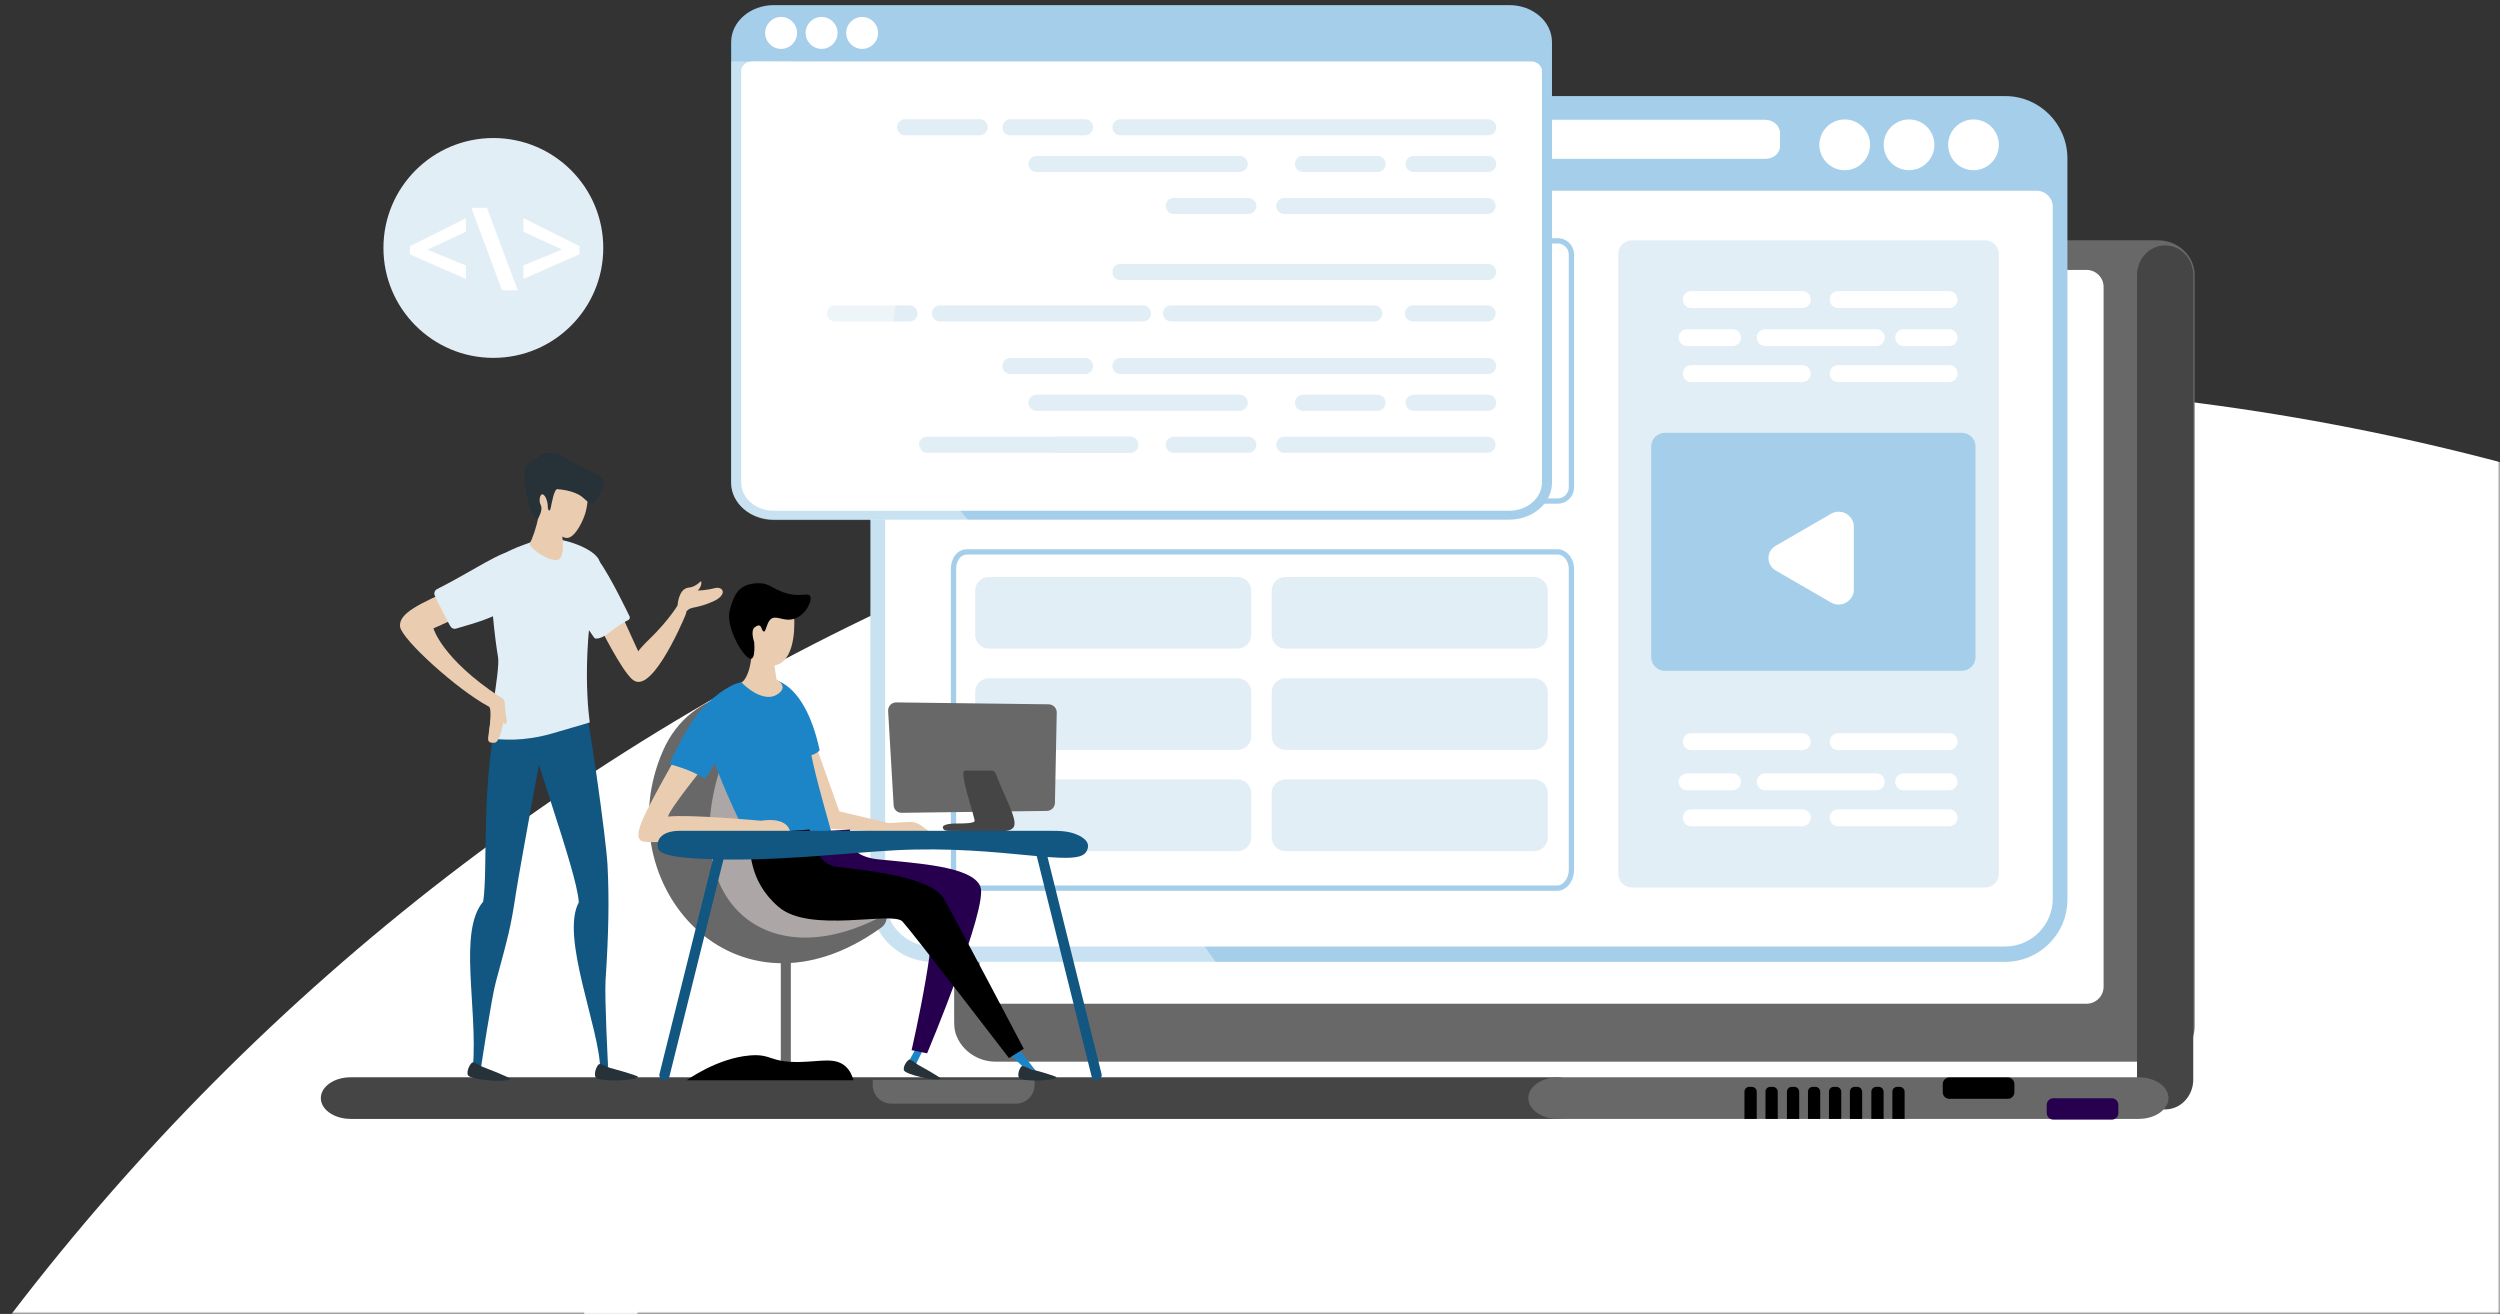
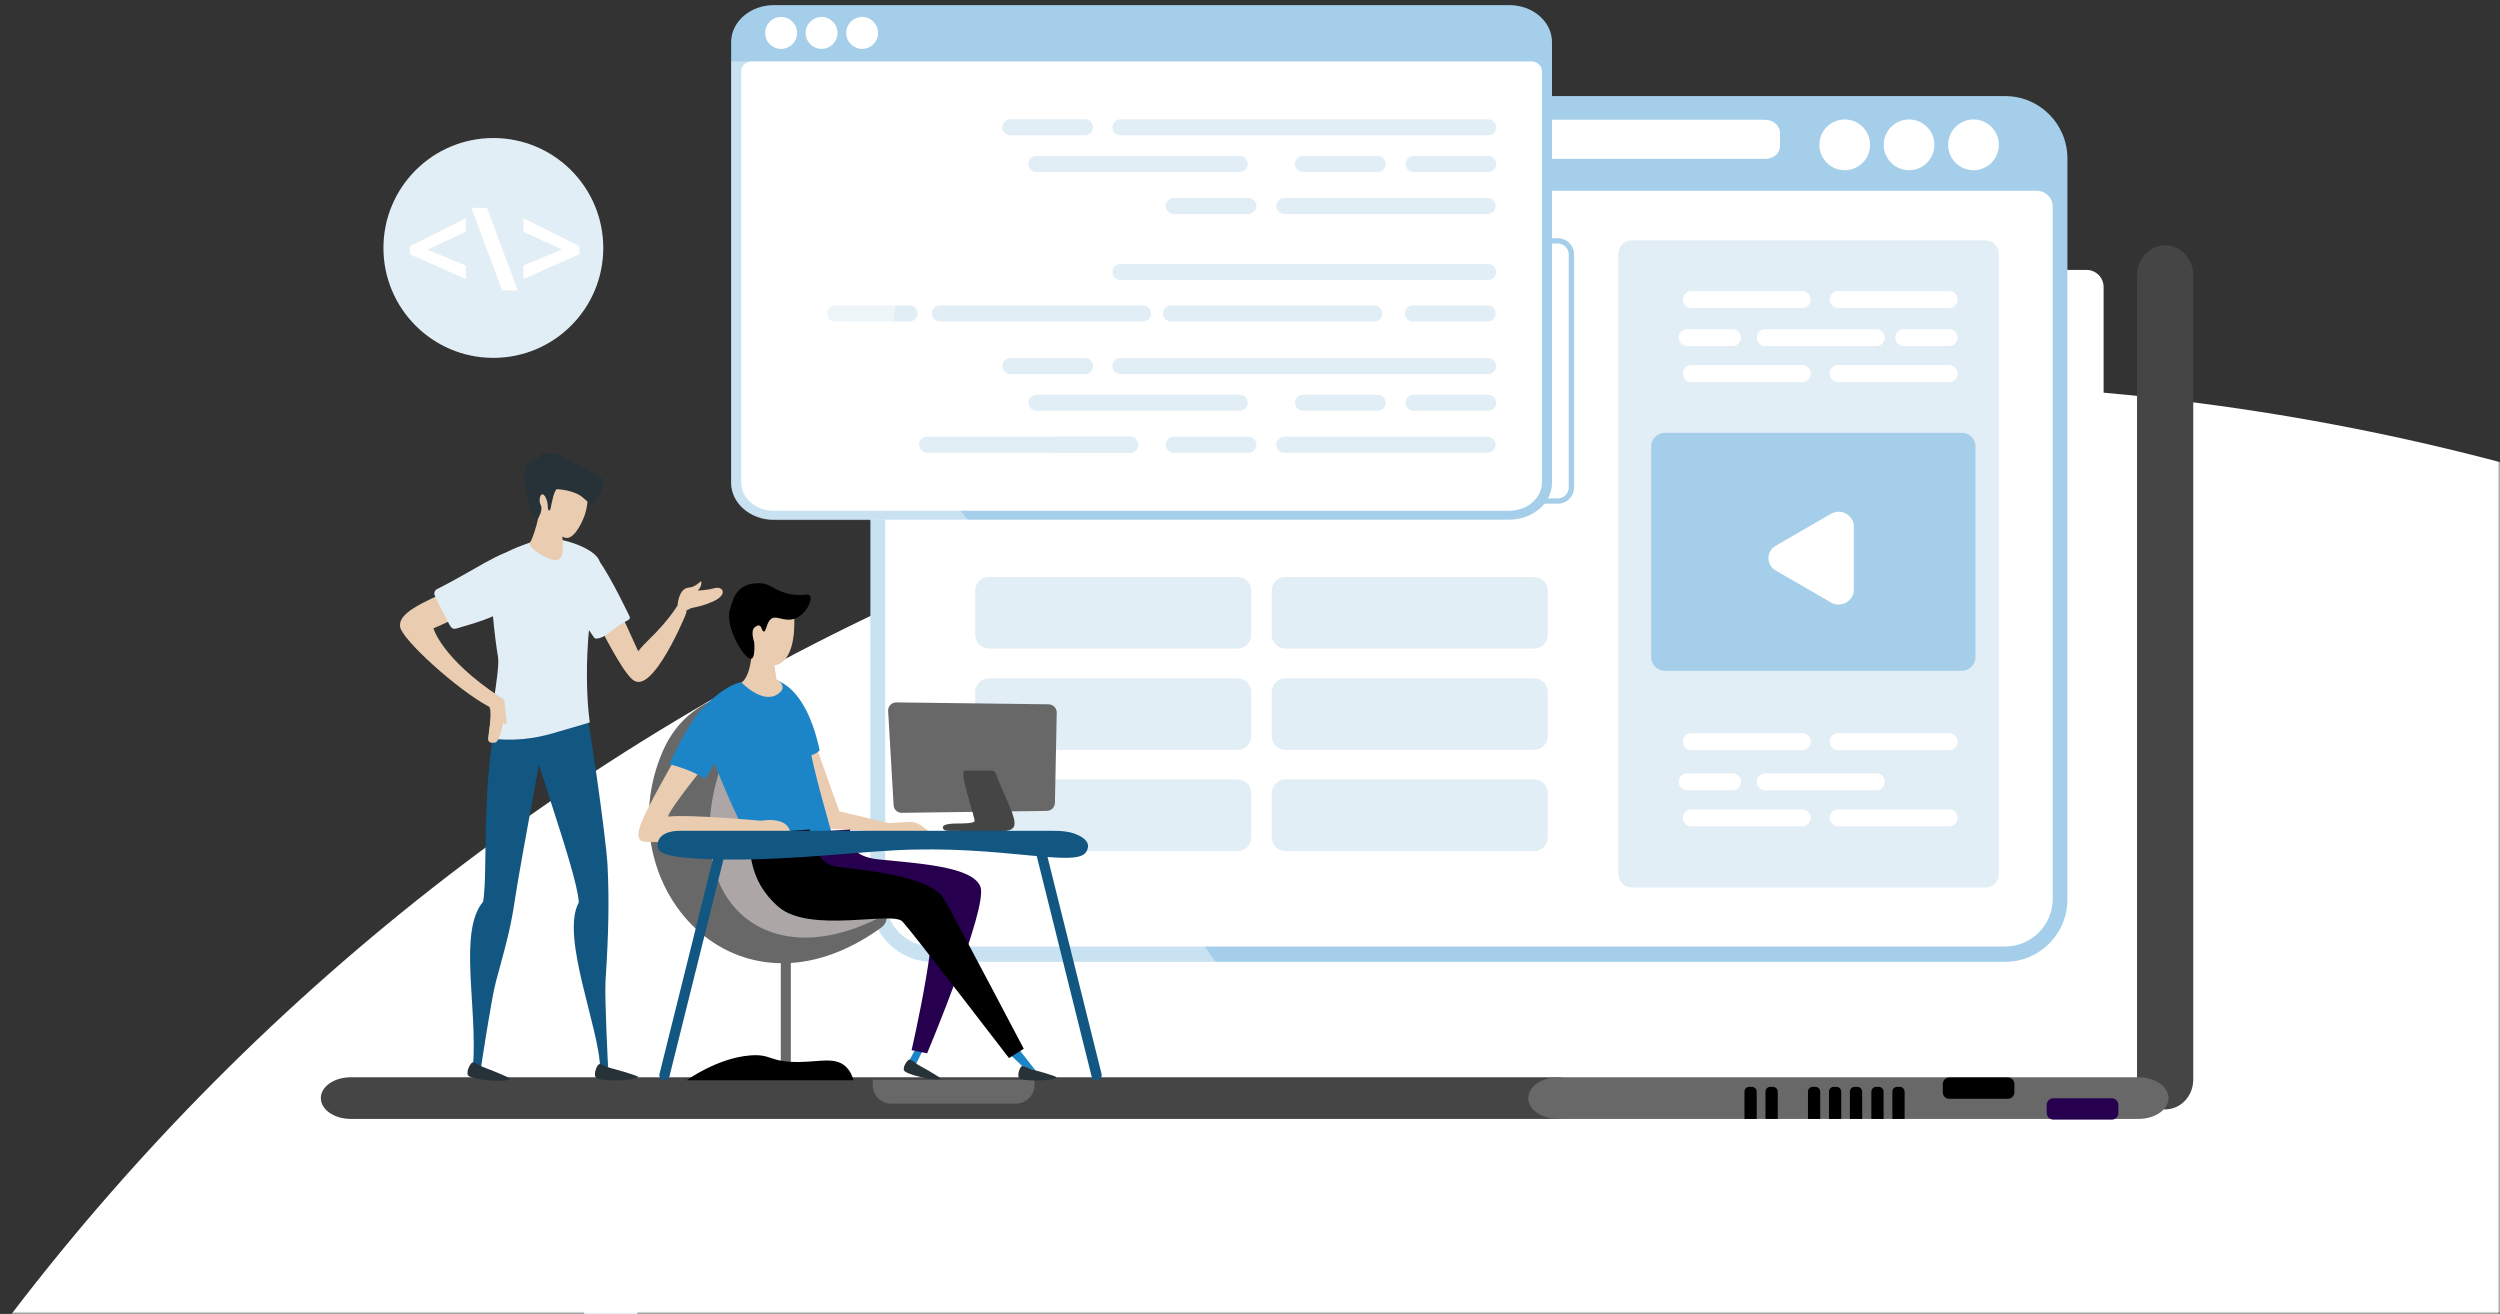
<svg xmlns="http://www.w3.org/2000/svg" width="489" height="257" viewBox="0 0 489 257" fill="none">
  <rect x="0" y="0" width="489" height="257" fill="#333333" stroke="none" />
  <path d="M158 223.701V213.328L151.495 212.444C151.201 210.824 150.759 209.262 150.229 207.759L155.439 203.751L150.259 194.763L144.166 197.268C143.106 196.031 141.958 194.911 140.752 193.85L143.253 187.75L134.276 182.564L130.273 187.78C128.772 187.249 127.212 186.837 125.593 186.512L124.71 180H114.349L113.466 186.512C111.847 186.807 110.287 187.249 108.786 187.78L104.783 182.564L95.747 187.721L98.249 193.821C97.012 194.881 95.894 196.031 94.834 197.239L88.741 194.734L83.561 203.722L88.771 207.729C88.241 209.232 87.829 210.794 87.505 212.415L81 213.299V223.672L87.505 224.556C87.799 226.176 88.241 227.738 88.771 229.241L83.561 233.249L88.741 242.237L94.834 239.732C95.894 240.969 97.042 242.089 98.249 243.15L95.747 249.25L104.724 254.436L108.727 249.22C110.228 249.751 111.788 250.163 113.407 250.488L114.29 257H124.651L125.534 250.488C127.153 250.193 128.713 249.751 130.214 249.22L134.217 254.436L143.195 249.25L140.693 243.15C141.929 242.089 143.047 240.94 144.107 239.732L150.2 242.237L155.38 233.249L150.17 229.241C150.7 227.738 151.112 226.176 151.436 224.556L158 223.701ZM119.5 239.584C107.873 239.584 98.454 230.155 98.454 218.515C98.454 206.875 107.873 197.445 119.5 197.445C131.127 197.445 140.545 206.875 140.545 218.515C140.545 230.125 131.127 239.584 119.5 239.584Z" fill="#E2EEF5" />
  <mask id="mask0" mask-type="alpha" maskUnits="userSpaceOnUse" x="0" y="70" width="489" height="187">
    <rect y="70" width="489" height="187" fill="#1C85C8" />
  </mask>
  <g mask="url(#mask0)">
    <circle cx="370.5" cy="538.5" r="463.5" fill="white" />
  </g>
  <mask id="mask1" mask-type="alpha" maskUnits="userSpaceOnUse" x="59" y="0" width="419" height="219">
    <rect x="59" width="419" height="219" fill="#1C85C8" />
  </mask>
  <g mask="url(#mask1)">
</g>
-   <path d="M186.633 54.727V199.836C186.633 200.54 186.674 201.244 186.86 201.89C186.881 201.948 186.881 202.027 186.902 202.085C187.48 203.924 188.761 205.509 190.476 206.506C191.716 207.23 193.163 207.66 194.733 207.66H421.951C422.199 207.66 422.426 207.621 422.674 207.602C423.274 207.543 423.914 207.406 424.472 207.21C427.241 206.271 429.266 203.748 429.266 200.814V53.768C429.266 50.893 427.344 48.467 424.699 47.469C423.873 47.157 422.902 47 421.951 47H194.754C190.208 47 186.633 50.423 186.633 54.727Z" fill="#686868" />
  <path d="M194.922 196.329H408.114C409.976 196.329 411.465 194.824 411.465 192.99V56.133C411.465 54.278 409.955 52.794 408.114 52.794H194.922C193.06 52.794 191.571 54.298 191.571 56.133V192.99C191.55 194.845 193.06 196.329 194.922 196.329Z" fill="white" />
  <path d="M423.5 217C426.532 217 429 214.402 429 211.165V53.835C429 50.619 426.551 48 423.5 48C420.468 48 418 50.598 418 53.835V211.185C418 214.381 420.468 217 423.5 217Z" fill="#454545" />
  <path d="M310.136 214.786C310.136 212.542 307.533 210.714 304.29 210.714H68.6C65.377 210.714 62.754 212.527 62.754 214.786C62.754 217.031 65.357 218.859 68.6 218.859H304.29C307.533 218.859 310.136 217.031 310.136 214.786Z" fill="#454545" />
  <path d="M424.155 214.786C424.155 212.542 421.534 210.714 418.313 210.714H304.779C301.559 210.714 298.937 212.527 298.937 214.786C298.937 217.031 301.538 218.859 304.779 218.859H418.313C421.534 218.859 424.155 217.031 424.155 214.786Z" fill="#686868" />
  <path d="M401.639 218.999H413.066C413.768 218.999 414.347 218.42 414.347 217.716V216.103C414.347 215.4 413.768 214.82 413.066 214.82H401.618C400.916 214.82 400.337 215.4 400.337 216.103V217.716C400.358 218.441 400.936 218.999 401.639 218.999Z" fill="#26004F" />
  <path d="M381.285 214.927H392.733C393.435 214.927 394.014 214.348 394.014 213.644V212.031C394.014 211.327 393.435 210.748 392.733 210.748H381.285C380.583 210.748 380.004 211.327 380.004 212.031V213.644C380.004 214.368 380.583 214.927 381.285 214.927Z" fill="black" />
  <path d="M371.077 212.589H371.594C372.11 212.589 372.544 213.023 372.544 213.54V218.857H370.147V213.54C370.127 213.023 370.56 212.589 371.077 212.589Z" fill="black" />
  <path d="M366.986 212.589H367.482C367.998 212.589 368.432 213.024 368.432 213.541V218.857H366.035V213.541C366.035 213.024 366.448 212.589 366.986 212.589Z" fill="black" />
  <path d="M362.77 212.589H363.287C363.803 212.589 364.237 213.024 364.237 213.541V218.857H361.84V213.541C361.82 213.024 362.254 212.589 362.77 212.589Z" fill="black" />
  <path d="M358.679 212.589H359.195C359.712 212.589 360.146 213.024 360.146 213.541V218.857H357.749V213.541C357.728 213.024 358.142 212.589 358.679 212.589Z" fill="black" />
  <path d="M354.567 212.589H355.083C355.6 212.589 356.034 213.024 356.034 213.541V218.857H353.637V213.541C353.616 213.024 354.05 212.589 354.567 212.589Z" fill="black" />
-   <path d="M350.455 212.589H350.971C351.488 212.589 351.922 213.024 351.922 213.541V218.857H349.525V213.541C349.525 213.024 349.938 212.589 350.455 212.589Z" fill="black" />
  <path d="M346.26 212.589H346.777C347.293 212.589 347.727 213.024 347.727 213.541V218.857H345.33V213.541C345.31 213.024 345.744 212.589 346.26 212.589Z" fill="black" />
  <path d="M342.148 212.589H342.664C343.181 212.589 343.615 213.024 343.615 213.541V218.857H341.218V213.541C341.218 213.024 341.631 212.589 342.148 212.589Z" fill="black" />
  <path d="M170.701 211.221H202.358V212.214C202.358 214.242 200.725 215.876 198.7 215.876H174.359C172.334 215.876 170.701 214.242 170.701 212.214V211.221Z" fill="#686868" />
  <path d="M96.5 69.999C84.626 69.999 75 60.373 75 48.499C75 36.625 84.626 26.999 96.5 26.999C108.374 26.999 118 36.625 118 48.499C118 60.373 108.374 69.999 96.5 69.999Z" fill="#E2EEF5" />
  <path d="M102.385 54.557L113.343 49.728V48.153L102.385 42.677V45.319L109.935 48.818L102.385 51.915V54.557Z" fill="white" />
  <path d="M92.197 40.663L98.209 56.795H101.267L95.255 40.663H92.197Z" fill="white" />
  <path d="M91.131 51.931L83.581 48.835L91.131 45.335V42.693L80.173 48.17V49.745L91.131 54.573V51.931Z" fill="white" />
  <path d="M170.267 175.931C170.267 182.675 175.722 188.136 182.459 188.136H392.195C398.932 188.136 404.387 182.675 404.387 175.931V30.997C404.387 24.253 398.932 18.792 392.195 18.792H182.459C175.722 18.792 170.267 24.253 170.267 30.997V175.931Z" fill="#A4CEE9" />
  <path d="M176.281 37.308H398.374C400.11 37.308 401.515 38.715 401.515 40.452V175.808C401.515 180.959 397.341 185.138 392.196 185.138H182.459C177.314 185.138 173.14 180.959 173.14 175.808V40.452C173.119 38.715 174.545 37.308 176.281 37.308Z" fill="white" />
  <path d="M386.017 33.293C383.278 33.293 381.058 31.07 381.058 28.328C381.058 25.586 383.278 23.364 386.017 23.364C388.756 23.364 390.976 25.586 390.976 28.328C390.976 31.07 388.756 33.293 386.017 33.293Z" fill="white" />
  <path d="M373.412 33.293C370.673 33.293 368.453 31.07 368.453 28.328C368.453 25.586 370.673 23.363 373.412 23.363C376.151 23.363 378.371 25.586 378.371 28.328C378.371 31.07 376.151 33.293 373.412 33.293Z" fill="white" />
  <path d="M360.828 33.293C358.089 33.293 355.869 31.07 355.869 28.328C355.869 25.586 358.089 23.363 360.828 23.363C363.567 23.363 365.787 25.586 365.787 28.328C365.787 31.07 363.567 33.293 360.828 33.293Z" fill="white" />
  <path opacity="0.4" d="M170.267 37.308V175.932C170.267 182.655 175.723 188.241 182.438 188.241H237.879C237.879 188.241 205.168 146.349 220.501 104.706C235.833 63.063 188.265 37.453 188.265 37.453L170.267 37.308Z" fill="white" />
  <path d="M184.939 28.535C184.939 30.004 186.054 31.079 187.77 31.079H345.206C346.921 31.079 348.182 30.004 348.182 28.535V26.094C348.182 24.625 346.921 23.425 345.206 23.425H187.77C186.054 23.425 184.939 24.604 184.939 26.094V28.535Z" fill="white" />
  <path d="M316.525 170.927C316.525 172.395 317.723 173.595 319.19 173.595H388.31C389.778 173.595 390.976 172.395 390.976 170.927V49.68C390.976 48.211 389.778 47.011 388.31 47.011H319.19C317.723 47.011 316.525 48.211 316.525 49.68V170.927Z" fill="#E2EEF5" />
  <path d="M189.154 98.52H304.705C306.462 98.52 307.887 97.093 307.887 95.334V49.781C307.887 48.023 306.462 46.595 304.705 46.595H189.154C187.397 46.595 185.972 48.023 185.972 49.781V95.334C185.972 97.093 187.397 98.52 189.154 98.52ZM304.705 47.63C305.883 47.63 306.854 48.602 306.854 49.781V95.334C306.854 96.513 305.883 97.486 304.705 97.486H189.154C187.976 97.486 187.005 96.513 187.005 95.334V49.781C187.005 48.602 187.976 47.63 189.154 47.63H304.705Z" fill="#A4CEE9" />
-   <path d="M189.071 174.235H304.643C306.4 174.235 307.887 172.353 307.887 170.139V111.305C307.887 109.174 306.42 107.437 304.643 107.437H189.092C187.315 107.437 185.992 109.112 185.992 111.305V170.16C185.972 172.394 187.377 174.235 189.071 174.235ZM304.643 108.45C305.862 108.45 306.854 109.733 306.854 111.284V170.139C306.854 171.732 305.8 173.201 304.643 173.201H189.092C187.976 173.201 187.025 171.794 187.025 170.139V111.305C187.025 109.692 187.914 108.471 189.092 108.471H304.643V108.45Z" fill="#A4CEE9" />
  <path d="M357.894 58.614C357.894 59.525 358.617 60.249 359.526 60.249H381.264C382.173 60.249 382.897 59.525 382.897 58.614V58.573C382.897 57.663 382.173 56.939 381.264 56.939H359.526C358.617 56.939 357.894 57.663 357.894 58.573V58.614Z" fill="white" />
  <path d="M329.171 58.615C329.171 59.525 329.894 60.249 330.803 60.249H352.542C353.451 60.249 354.174 59.525 354.174 58.615V58.574C354.174 57.663 353.451 56.939 352.542 56.939H330.803C329.894 56.939 329.171 57.663 329.171 58.574V58.615Z" fill="white" />
  <path d="M357.894 73.096C357.894 74.006 358.617 74.73 359.526 74.73H381.264C382.173 74.73 382.897 74.006 382.897 73.096V73.055C382.897 72.144 382.173 71.42 381.264 71.42H359.526C358.617 71.42 357.894 72.144 357.894 73.055V73.096Z" fill="white" />
  <path d="M329.171 73.097C329.171 74.007 329.894 74.731 330.803 74.731H352.542C353.451 74.731 354.174 74.007 354.174 73.097V73.055C354.174 72.145 353.451 71.421 352.542 71.421H330.803C329.894 71.421 329.171 72.145 329.171 73.055V73.097Z" fill="white" />
  <path d="M343.636 66.061C343.636 66.971 344.359 67.695 345.268 67.695H367.006C367.916 67.695 368.639 66.971 368.639 66.061V66.02C368.639 65.109 367.916 64.385 367.006 64.385H345.268C344.359 64.385 343.636 65.109 343.636 66.02V66.061Z" fill="white" />
  <path d="M370.705 66.041C370.705 66.951 371.449 67.696 372.358 67.696H381.244C382.153 67.696 382.897 66.951 382.897 66.041C382.897 65.13 382.153 64.386 381.244 64.386H372.358C371.449 64.386 370.705 65.13 370.705 66.041Z" fill="white" />
  <path d="M328.345 66.04C328.345 66.951 329.088 67.695 329.998 67.695H338.883C339.792 67.695 340.536 66.951 340.536 66.04C340.536 65.13 339.792 64.385 338.883 64.385H329.998C329.088 64.385 328.345 65.13 328.345 66.04Z" fill="white" />
  <path d="M357.894 145.087C357.894 145.997 358.617 146.721 359.526 146.721H381.264C382.173 146.721 382.897 145.997 382.897 145.087V145.045C382.897 144.135 382.173 143.411 381.264 143.411H359.526C358.617 143.411 357.894 144.135 357.894 145.045V145.087Z" fill="white" />
  <path d="M329.171 145.087C329.171 145.998 329.894 146.722 330.803 146.722H352.542C353.451 146.722 354.174 145.998 354.174 145.087V145.046C354.174 144.136 353.451 143.412 352.542 143.412H330.803C329.894 143.412 329.171 144.136 329.171 145.046V145.087Z" fill="white" />
  <path d="M357.894 159.981C357.894 160.892 358.617 161.616 359.526 161.616H381.264C382.173 161.616 382.897 160.892 382.897 159.981V159.94C382.897 159.03 382.173 158.306 381.264 158.306H359.526C358.617 158.306 357.894 159.03 357.894 159.94V159.981Z" fill="white" />
  <path d="M329.171 159.982C329.171 160.892 329.894 161.616 330.803 161.616H352.542C353.451 161.616 354.174 160.892 354.174 159.982V159.941C354.174 159.031 353.451 158.307 352.542 158.307H330.803C329.894 158.307 329.171 159.031 329.171 159.941V159.982Z" fill="white" />
  <path d="M343.636 152.947C343.636 153.857 344.359 154.581 345.268 154.581H367.006C367.916 154.581 368.639 153.857 368.639 152.947V152.905C368.639 151.995 367.916 151.271 367.006 151.271H345.268C344.359 151.271 343.636 151.995 343.636 152.905V152.947Z" fill="white" />
-   <path d="M370.705 152.926C370.705 153.837 371.449 154.581 372.358 154.581H381.244C382.153 154.581 382.897 153.837 382.897 152.926C382.897 152.016 382.153 151.271 381.244 151.271H372.358C371.449 151.271 370.705 152.016 370.705 152.926Z" fill="white" />
  <path d="M328.345 152.926C328.345 153.836 329.088 154.581 329.998 154.581H338.883C339.792 154.581 340.536 153.836 340.536 152.926C340.536 152.016 339.792 151.271 338.883 151.271H329.998C329.088 151.271 328.345 152.016 328.345 152.926Z" fill="white" />
  <path d="M248.748 124.193C248.748 125.662 249.946 126.862 251.413 126.862H300.077C301.544 126.862 302.742 125.662 302.742 124.193V115.526C302.742 114.057 301.544 112.857 300.077 112.857H251.413C249.946 112.857 248.748 114.057 248.748 115.526V124.193Z" fill="#E2EEF5" />
  <path d="M248.748 144.012C248.748 145.481 249.946 146.681 251.413 146.681H300.077C301.544 146.681 302.742 145.481 302.742 144.012V135.344C302.742 133.875 301.544 132.675 300.077 132.675H251.413C249.946 132.675 248.748 133.875 248.748 135.344V144.012Z" fill="#E2EEF5" />
  <path d="M248.748 163.811C248.748 165.28 249.946 166.479 251.413 166.479H300.077C301.544 166.479 302.742 165.28 302.742 163.811V155.122C302.742 153.653 301.544 152.454 300.077 152.454H251.413C249.946 152.454 248.748 153.653 248.748 155.122V163.811Z" fill="#E2EEF5" />
  <path d="M190.745 124.193C190.745 125.662 191.943 126.862 193.411 126.862H242.074C243.541 126.862 244.739 125.662 244.739 124.193V115.526C244.739 114.057 243.541 112.857 242.074 112.857H193.411C191.943 112.857 190.745 114.057 190.745 115.526V124.193V124.193Z" fill="#E2EEF5" />
  <path d="M190.745 144.012C190.745 145.481 191.943 146.681 193.411 146.681H242.074C243.541 146.681 244.739 145.481 244.739 144.012V135.344C244.739 133.875 243.541 132.675 242.074 132.675H193.411C191.943 132.675 190.745 133.875 190.745 135.344V144.012V144.012Z" fill="#E2EEF5" />
  <path d="M190.745 163.811C190.745 165.28 191.943 166.479 193.411 166.479H242.074C243.541 166.479 244.739 165.28 244.739 163.811V155.122C244.739 153.653 243.541 152.454 242.074 152.454H193.411C191.943 152.454 190.745 153.653 190.745 155.122V163.811V163.811Z" fill="#E2EEF5" />
  <path d="M322.972 128.537C322.972 130.006 324.171 131.206 325.638 131.206H383.744C385.211 131.206 386.41 130.006 386.41 128.537V87.329C386.41 85.86 385.211 84.66 383.744 84.66H325.638C324.171 84.66 322.972 85.86 322.972 87.329V128.537Z" fill="#A4CEE9" />
  <path d="M293.753 61.573C291.608 61.573 289.869 59.832 289.869 57.684C289.869 55.536 291.608 53.795 293.753 53.795C295.899 53.795 297.638 55.536 297.638 57.684C297.638 59.832 295.899 61.573 293.753 61.573Z" fill="#A4CEE9" />
  <path d="M194.857 57.972C194.857 58.883 195.601 59.627 196.51 59.627H280.611C281.52 59.627 282.264 58.883 282.264 57.972C282.264 57.062 281.52 56.318 280.611 56.318H196.51C195.601 56.318 194.857 57.062 194.857 57.972Z" fill="#A4CEE9" />
  <path d="M291.013 75.334C289.496 73.815 289.496 71.352 291.013 69.833C292.53 68.315 294.99 68.315 296.507 69.833C298.024 71.352 298.024 73.815 296.507 75.334C294.99 76.852 292.53 76.852 291.013 75.334Z" fill="#A4CEE9" />
  <path d="M194.857 72.867C194.857 73.777 195.601 74.522 196.51 74.522H280.611C281.521 74.522 282.264 73.777 282.264 72.867C282.264 71.956 281.521 71.212 280.611 71.212H196.51C195.601 71.212 194.857 71.956 194.857 72.867Z" fill="#A4CEE9" />
  <path d="M289.966 88.405C289.473 86.314 290.766 84.22 292.854 83.726C294.942 83.233 297.035 84.527 297.528 86.617C298.021 88.708 296.728 90.802 294.64 91.296C292.552 91.79 290.459 90.495 289.966 88.405Z" fill="#A4CEE9" />
  <path d="M194.857 87.763C194.857 88.673 195.601 89.417 196.51 89.417H280.611C281.521 89.417 282.264 88.673 282.264 87.763C282.264 86.852 281.521 86.108 280.611 86.108H196.51C195.601 86.108 194.857 86.852 194.857 87.763Z" fill="#A4CEE9" />
  <path d="M358.204 117.885L347.293 111.575C346.446 111.079 345.909 110.168 345.909 109.175C345.909 108.182 346.425 107.272 347.293 106.776L358.204 100.466C359.051 99.97 360.229 99.97 361.097 100.466C361.944 100.963 362.605 101.873 362.605 102.866V115.464C362.605 116.457 361.964 117.367 361.097 117.864C360.229 118.381 359.071 118.381 358.204 117.885Z" fill="white" />
  <path d="M143.012 94.402C143.012 98.415 146.752 101.643 151.36 101.643H295.221C299.829 101.643 303.569 98.395 303.569 94.402V8.24C303.569 4.227 299.829 1 295.221 1H151.36C146.752 1 143.012 4.248 143.012 8.24V94.402V94.402Z" fill="#A4CEE9" />
  <path d="M147.145 12.005H299.457C300.655 12.005 301.606 12.854 301.606 13.888V94.361C301.606 97.422 298.733 99.905 295.221 99.905H151.36C147.826 99.905 144.975 97.422 144.975 94.361V13.888C144.975 12.833 145.946 12.005 147.145 12.005Z" fill="white" />
  <path d="M168.635 9.564C166.912 9.564 165.515 8.165 165.515 6.44C165.515 4.715 166.912 3.316 168.635 3.316C170.358 3.316 171.755 4.715 171.755 6.44C171.755 8.165 170.358 9.564 168.635 9.564Z" fill="white" />
  <path d="M160.7 9.564C158.977 9.564 157.58 8.165 157.58 6.44C157.58 4.715 158.977 3.316 160.7 3.316C162.423 3.316 163.82 4.715 163.82 6.44C163.82 8.165 162.423 9.564 160.7 9.564Z" fill="white" />
  <path d="M152.786 9.564C151.063 9.564 149.666 8.165 149.666 6.44C149.666 4.715 151.063 3.316 152.786 3.316C154.509 3.316 155.906 4.715 155.906 6.44C155.906 8.165 154.509 9.564 152.786 9.564Z" fill="white" />
  <path d="M217.587 24.934C217.587 25.783 218.269 26.465 219.116 26.465H291.109C291.956 26.465 292.638 25.783 292.638 24.934V24.872C292.638 24.024 291.956 23.342 291.109 23.342H219.116C218.269 23.342 217.587 24.024 217.587 24.872V24.934Z" fill="#E2EEF5" />
  <path d="M196.076 24.893C196.076 25.762 196.779 26.465 197.646 26.465H212.235C213.103 26.465 213.805 25.762 213.805 24.893C213.805 24.024 213.103 23.321 212.235 23.321H197.646C196.779 23.321 196.076 24.024 196.076 24.893Z" fill="#E2EEF5" />
-   <path d="M175.474 24.893C175.474 25.762 176.177 26.465 177.045 26.465H191.633C192.501 26.465 193.204 25.762 193.204 24.893C193.204 24.024 192.501 23.321 191.633 23.321H177.045C176.177 23.321 175.474 24.024 175.474 24.893Z" fill="#E2EEF5" />
  <path d="M274.929 32.071C274.929 32.94 275.631 33.643 276.499 33.643H291.088C291.956 33.643 292.658 32.94 292.658 32.071C292.658 31.202 291.956 30.499 291.088 30.499H276.499C275.631 30.499 274.929 31.202 274.929 32.071Z" fill="#E2EEF5" />
  <path d="M253.294 32.071C253.294 32.94 253.996 33.643 254.864 33.643H269.453C270.321 33.643 271.023 32.94 271.023 32.071C271.023 31.202 270.321 30.499 269.453 30.499H254.864C253.996 30.499 253.294 31.202 253.294 32.071Z" fill="#E2EEF5" />
  <path d="M228.022 40.285C228.022 41.154 228.725 41.857 229.593 41.857H244.181C245.049 41.857 245.751 41.154 245.751 40.285C245.751 39.416 245.049 38.713 244.181 38.713H229.593C228.704 38.733 228.022 39.416 228.022 40.285Z" fill="#E2EEF5" />
  <path d="M201.159 32.071C201.159 32.94 201.862 33.643 202.73 33.643H242.487C243.355 33.643 244.057 32.94 244.057 32.071C244.057 31.202 243.355 30.499 242.487 30.499H202.73C201.862 30.499 201.159 31.202 201.159 32.071Z" fill="#E2EEF5" />
  <path d="M249.636 40.285C249.636 41.154 250.339 41.857 251.207 41.857H290.964C291.832 41.857 292.534 41.154 292.534 40.285C292.534 39.416 291.832 38.713 290.964 38.713H251.207C250.339 38.733 249.636 39.416 249.636 40.285Z" fill="#E2EEF5" />
  <path d="M217.587 71.626C217.587 72.474 218.269 73.157 219.116 73.157H291.108C291.956 73.157 292.637 72.474 292.637 71.626V71.564C292.637 70.716 291.956 70.033 291.108 70.033H219.116C218.269 70.033 217.587 70.716 217.587 71.564V71.626Z" fill="#E2EEF5" />
  <path d="M196.076 71.605C196.076 72.474 196.779 73.177 197.647 73.177H212.235C213.103 73.177 213.806 72.474 213.806 71.605C213.806 70.736 213.103 70.033 212.235 70.033H197.647C196.779 70.033 196.076 70.736 196.076 71.605Z" fill="#E2EEF5" />
  <path d="M274.929 78.783C274.929 79.652 275.631 80.355 276.499 80.355H291.088C291.956 80.355 292.658 79.652 292.658 78.783C292.658 77.914 291.956 77.211 291.088 77.211H276.499C275.631 77.211 274.929 77.914 274.929 78.783Z" fill="#E2EEF5" />
  <path d="M253.294 78.783C253.294 79.652 253.997 80.355 254.864 80.355H269.453C270.321 80.355 271.023 79.652 271.023 78.783C271.023 77.914 270.321 77.211 269.453 77.211H254.864C253.997 77.211 253.294 77.914 253.294 78.783Z" fill="#E2EEF5" />
  <path d="M228.022 86.997C228.022 87.866 228.725 88.569 229.593 88.569H244.181C245.049 88.569 245.751 87.866 245.751 86.997C245.751 86.128 245.049 85.425 244.181 85.425H229.593C228.704 85.425 228.022 86.128 228.022 86.997Z" fill="#E2EEF5" />
  <path d="M204.941 86.997C204.941 87.866 205.643 88.569 206.511 88.569H221.1C221.968 88.569 222.67 87.866 222.67 86.997C222.67 86.128 221.968 85.425 221.1 85.425H206.511C205.643 85.425 204.941 86.128 204.941 86.997Z" fill="#E2EEF5" />
  <path d="M201.159 78.783C201.159 79.652 201.862 80.355 202.73 80.355H242.487C243.355 80.355 244.057 79.652 244.057 78.783C244.057 77.914 243.355 77.211 242.487 77.211H202.73C201.862 77.211 201.159 77.914 201.159 78.783Z" fill="#E2EEF5" />
  <path d="M249.636 86.997C249.636 87.866 250.339 88.569 251.207 88.569H290.964C291.832 88.569 292.534 87.866 292.534 86.997C292.534 86.128 291.832 85.425 290.964 85.425H251.207C250.339 85.425 249.636 86.128 249.636 86.997Z" fill="#E2EEF5" />
  <path d="M179.731 86.997C179.731 87.866 180.434 88.569 181.302 88.569H221.059C221.927 88.569 222.629 87.866 222.629 86.997C222.629 86.128 221.927 85.425 221.059 85.425H181.302C180.434 85.425 179.731 86.128 179.731 86.997Z" fill="#E2EEF5" />
  <path d="M217.587 53.234C217.587 54.082 218.269 54.765 219.116 54.765H291.109C291.956 54.765 292.638 54.082 292.638 53.234V53.172C292.638 52.324 291.956 51.641 291.109 51.641H219.116C218.269 51.641 217.587 52.324 217.587 53.172V53.234Z" fill="#E2EEF5" />
  <path d="M274.805 61.302C274.805 62.171 275.507 62.874 276.375 62.874H290.964C291.832 62.874 292.534 62.171 292.534 61.302C292.534 60.433 291.832 59.73 290.964 59.73H276.355C275.487 59.73 274.805 60.433 274.805 61.302Z" fill="#E2EEF5" />
  <path d="M161.754 61.302C161.754 62.171 162.456 62.874 163.324 62.874H177.913C178.781 62.874 179.483 62.171 179.483 61.302C179.483 60.433 178.781 59.73 177.913 59.73H163.324C162.456 59.73 161.754 60.433 161.754 61.302Z" fill="#E2EEF5" />
  <path d="M227.485 61.302C227.485 62.171 228.188 62.874 229.055 62.874H268.812C269.68 62.874 270.383 62.171 270.383 61.302C270.383 60.433 269.68 59.73 268.812 59.73H229.055C228.188 59.73 227.485 60.433 227.485 61.302Z" fill="#E2EEF5" />
  <path d="M182.273 61.302C182.273 62.171 182.976 62.874 183.843 62.874H223.58C224.448 62.874 225.15 62.171 225.15 61.302C225.15 60.433 224.448 59.73 223.58 59.73H183.823C182.976 59.73 182.273 60.433 182.273 61.302Z" fill="#E2EEF5" />
  <path opacity="0.4" d="M143.012 12.005V94.402C143.012 98.395 146.752 101.725 151.36 101.725H189.381C189.381 101.725 166.941 76.818 177.458 52.076C187.976 27.314 155.348 12.088 155.348 12.088L143.012 12.005Z" fill="white" />
  <path d="M176.384 158.987L204.776 158.615C205.644 158.594 206.326 157.911 206.346 157.042L206.698 139.396C206.718 138.507 206.016 137.783 205.127 137.762L175.33 137.39C174.4 137.369 173.656 138.155 173.718 139.086L174.793 157.477C174.813 158.346 175.516 159.008 176.384 158.987Z" fill="#686868" />
  <path d="M188.741 150.733C190.084 150.733 193.101 150.733 193.927 150.733C194.754 150.733 194.857 151.581 195.146 152.285C196.82 156.484 198.928 160.166 198.349 161.614C198.081 162.318 197.089 162.628 195.456 162.628C193.824 162.628 187.604 162.525 186.612 162.525C185.62 162.525 184.98 162.587 184.629 162.276C183.781 161.304 185.641 161.077 187.15 161.077C188.658 161.077 190.373 161.035 190.621 160.642C190.869 160.249 187.398 150.733 188.741 150.733Z" fill="#454545" />
  <path d="M198.97 204.809L202.606 209.464L199.941 208.512L197.275 206.009L198.97 204.809Z" fill="#1C85C8" />
  <path d="M201.697 209.132C201.697 209.132 200.292 208.47 199.941 208.511C199.589 208.553 198.907 210.063 199.3 210.808C199.693 211.552 205.809 211.532 206.677 210.746C206.76 210.477 201.697 209.132 201.697 209.132Z" fill="#263238" />
  <path d="M152.724 187.576H154.687V208.615H152.724V187.576Z" fill="#686868" />
  <path d="M166.941 211.305C166.734 210.498 166.3 209.381 165.329 208.533C163.263 206.754 160.452 207.664 156.299 207.726C150.472 207.809 150.988 206.092 146.69 206.443C140.202 206.981 134.313 211.305 134.313 211.305C134.313 211.305 145.781 211.305 166.941 211.305Z" fill="black" />
  <path d="M180.351 205.74L179.194 208.077L177.954 207.25L179.194 204.974L180.351 205.74Z" fill="#1C85C8" />
  <path d="M149.852 135.01C149.852 135.01 135.387 133.707 129.643 146.926C118.381 172.867 143.839 202.057 172.375 181.432C178.388 177.087 157.415 158.345 157.415 158.345L149.852 135.01Z" fill="#686868" />
  <path d="M152.476 136.148C152.476 136.148 144.293 137.906 140.326 152.077C133.197 177.646 151.546 191.692 174.442 178.122C158.551 172.971 154.46 155.718 154.46 155.718L152.476 136.148Z" fill="#ADA6A6" />
  <path d="M159.894 146.72L164.172 158.698L173.801 160.994L177.727 160.766C178.636 160.704 179.546 160.994 180.289 161.552L181.426 162.4C181.509 162.463 181.529 162.566 181.509 162.649C181.467 162.752 181.385 162.814 181.281 162.814L173.512 162.752L160.514 162.028C160.514 162.028 159.316 158.966 155.452 147.278C158.159 147.506 159.894 146.72 159.894 146.72Z" fill="#EACDB0" />
  <path d="M149.893 132.715C149.893 132.715 157.105 131.867 160.328 146.741C159.109 148.251 155.389 148.168 155.389 148.168L150.905 136.956C150.905 136.956 146.359 132.88 149.893 132.715Z" fill="#1C85C8" />
  <path d="M149.811 132.012C149.811 132.012 156.795 136.894 158.696 147.651C159.44 151.83 163.077 164.346 163.077 164.346L147.31 166.001C147.31 166.001 134.416 141.383 138.239 137.701C141.979 134.101 144.376 133.605 144.376 133.605L149.811 132.012Z" fill="#1C85C8" />
  <path d="M155.265 119.558C155.265 119.558 156.092 126.633 153.22 129.322C152.435 130.046 151.484 130.17 151.484 130.17L151.877 132.88C151.877 132.88 154.026 134.059 152.579 135.404C149.542 138.259 145.058 133.501 145.058 133.501C145.058 133.501 146.628 132.715 147.041 127.894C147.041 127.894 143.942 123.095 143.942 121.357C143.942 119.64 146.587 118.192 150.203 117.923C152.29 117.882 155.265 119.558 155.265 119.558Z" fill="#EACDB0" />
  <path d="M154.377 162.981L166.321 162.257C166.321 162.257 164.523 167.304 171.776 168.09C179.029 168.856 190.291 169.394 191.778 173.469C193.287 177.544 181.343 206.03 181.343 206.03L178.306 205.41C178.306 205.41 184.567 178.33 181.633 176.634C178.698 174.938 158.985 175.641 158.985 175.641L154.377 162.981Z" fill="#26004F" />
  <path d="M158.365 162.257L146.277 163.125C146.918 166.022 146.153 172.083 152.27 177.379C158.407 182.675 174.586 178.144 176.529 180.254C178.471 182.344 197.358 206.961 197.358 206.961L200.251 205.141C200.251 205.141 187.212 180.337 184.691 175.889C182.191 171.442 169.462 170.242 163.676 169.538C159.047 168.98 158.365 162.257 158.365 162.257Z" fill="black" />
  <path d="M179.525 208.244C179.525 208.244 178.326 207.271 177.954 207.23C177.603 207.189 176.591 208.492 176.797 209.319C177.004 210.147 182.955 211.554 183.988 210.995C184.133 210.767 179.525 208.244 179.525 208.244Z" fill="#263238" />
  <path d="M138.094 149.408C138.094 149.408 130.8 158.428 130.676 159.731C134.623 159.235 148.88 160.538 148.88 160.538C148.88 160.538 154.005 159.545 154.563 162.814C151.856 162.876 148.075 162.69 148.075 162.69C147.351 162.731 146.194 162.814 144.768 162.917C144.768 162.917 126.791 165.668 125.303 164.386C123.836 163.103 126.15 158.924 131.564 149.243L138.094 149.408Z" fill="#EACDB0" />
  <path d="M144.913 137.369C144.913 137.369 141.938 135.942 138.693 137.576C135.428 139.21 130.944 149.471 130.944 149.471C130.944 149.471 135.346 150.547 137.846 152.347C141.855 146.947 144.913 137.369 144.913 137.369Z" fill="#1C85C8" />
  <path d="M148.55 114.075C150.41 114.096 150.844 114.985 153.117 115.813C156.588 117.054 158.138 115.71 158.489 116.682C158.861 117.654 157.621 120.116 155.617 120.943C153.365 121.874 151.67 119.992 150.596 121.274C149.872 122.143 149.831 123.571 149.418 123.529C149.273 123.509 149.149 123.364 149.067 123.136C148.777 122.35 148.529 122.019 147.62 122.702C146.732 123.384 147.517 125.577 147.517 125.577C147.517 125.577 147.847 129.115 146.752 128.846C145.244 128.473 141.876 122.516 142.743 119.33C143.549 116.496 144.335 114.055 148.55 114.075Z" fill="black" />
  <path d="M214.736 211.263C215.273 211.139 215.604 210.581 215.459 210.043L204.569 166.31C204.445 165.772 203.887 165.441 203.35 165.586C202.813 165.71 202.482 166.269 202.627 166.807L213.517 210.539C213.64 211.056 214.198 211.387 214.736 211.263Z" fill="#125682" />
  <path d="M205.417 162.504C181.302 162.504 157.167 162.504 133.052 162.504C128.94 162.504 128.279 164.676 128.775 166.062C129.271 167.407 133.507 167.759 136.131 167.924C150.245 168.772 165.412 166.807 175.144 166.31C195.953 165.235 210.438 169.827 212.442 166.662C213 165.773 213.103 164.738 211.698 163.807C209.735 162.504 207.359 162.504 205.417 162.504Z" fill="#125682" />
  <path d="M129.725 211.263C129.188 211.139 128.857 210.581 129.002 210.043L139.892 166.31C140.016 165.772 140.574 165.441 141.111 165.586C141.648 165.71 141.979 166.269 141.834 166.807L130.944 210.539C130.82 211.056 130.263 211.387 129.725 211.263Z" fill="#125682" />
  <path d="M121.335 119.721L125.344 128.513C125.344 128.513 125.675 134.512 123.608 132.795C121.542 131.078 117.306 122.555 117.306 122.555L121.335 119.721Z" fill="#EACDB0" />
  <path d="M133.94 120.631C133.94 120.631 126.295 139.084 122.844 131.596C122.844 131.596 122.575 129.299 126.853 125.183C131.13 121.066 132.866 117.88 132.866 117.88C132.866 117.88 135.221 117.818 133.94 120.631Z" fill="#EACDB0" />
-   <path d="M132.535 118.397C132.535 118.397 132.7 115.149 134.684 114.942C136.668 114.735 137.246 112.977 137.184 114.073C137.143 114.922 136.482 115.501 136.482 115.501C136.482 115.501 138.073 115.501 139.767 115.046C141.462 114.591 142.454 116.328 139.416 117.673C136.379 119.018 135.139 118.666 134.519 119.349C133.878 120.031 132.535 118.397 132.535 118.397Z" fill="#EACDB0" />
+   <path d="M132.535 118.397C132.535 118.397 132.7 115.149 134.684 114.942C136.668 114.735 137.246 112.977 137.184 114.073C137.143 114.922 136.482 115.501 136.482 115.501C136.482 115.501 138.073 115.501 139.767 115.046C141.462 114.591 142.454 116.328 139.416 117.673C136.379 119.018 135.139 118.666 134.519 119.349Z" fill="#EACDB0" />
  <path d="M110.942 115.687C106.933 107.06 115.88 107.929 117.079 109.563C119.455 112.791 123.154 120.59 123.154 120.59C123.257 120.838 123.174 121.128 122.926 121.252C122.245 121.603 120.839 122.369 119.393 123.569C117.967 124.748 117.037 124.913 116.603 124.913C116.438 124.913 116.293 124.83 116.19 124.686C115.653 123.838 111.685 118.562 110.942 115.687Z" fill="#E2EEF5" />
  <path d="M97.51 138.63C101.002 124.355 107.036 140.76 107.036 140.76C107.036 140.76 101.746 169.288 100.899 174.811C99.907 181.369 99.473 182.9 96.994 192.044C96.126 195.209 94.121 208.593 94.121 208.593L92.51 208.8C93.46 196.822 89.575 182.197 94.514 176.342C95.485 169.971 94.039 152.904 97.51 138.63Z" fill="#125682" />
  <path d="M102.304 137.304C104.412 137.221 112.243 137.387 114.351 137.304C115.116 140.097 118.546 163.701 118.835 169.286C119.166 175.906 119.062 182.402 118.442 191.835C118.236 195.124 118.938 208.633 118.938 208.633L117.388 209.171C117.388 201.393 109.536 183.209 113.214 176.506C112.863 170.052 102.655 143.738 102.304 137.304Z" fill="#125682" />
  <path d="M117.306 110.018C113.215 127.768 115.364 141.297 115.364 141.297C115.364 141.297 113.835 141.793 107.925 143.49C102.346 145.083 98.151 144.71 95.733 144.421C95.093 144.338 97.924 131.036 97.407 128.45C97.056 126.713 95.299 113.535 96.477 110.68C97.655 107.825 101.953 106.853 104.846 105.674C108.297 104.267 116.996 107.246 117.306 110.018Z" fill="#E2EEF5" />
  <path d="M109.66 102.635L105.424 100.504C105.383 100.752 105.321 101.042 105.259 101.393C104.99 102.8 104.102 105.613 103.647 106.172C103.007 106.917 107.594 110.123 109.226 109.461C110.859 108.799 109.722 102.945 109.66 102.635Z" fill="#EACDB0" />
  <path d="M119.207 208.842C119.207 208.842 117.616 208.097 117.223 208.138C116.831 208.2 116.066 209.876 116.5 210.724C116.934 211.572 123.857 211.531 124.828 210.662C124.91 210.373 119.207 208.842 119.207 208.842Z" fill="#263238" />
  <path d="M94.39 208.675C94.39 208.675 92.882 207.764 92.489 207.785C92.096 207.806 91.166 209.399 91.518 210.288C91.869 211.178 98.75 211.84 99.804 211.054C99.928 210.764 94.39 208.675 94.39 208.675Z" fill="#263238" />
  <path d="M114.392 93.655C113.152 91.669 109.681 93.097 107.325 94.565C105.548 95.682 104.288 97.999 104.763 100.027C104.846 100.337 104.949 100.627 105.094 100.896L108.235 103.73C109.061 104.392 110.198 105.323 111.024 105.219C112.615 105.033 114.165 101.62 114.537 100.213C114.93 98.827 115.425 95.31 114.392 93.655Z" fill="#EACDB0" />
  <path d="M89.183 114.901C89.555 116.37 91.683 118.025 92.055 119.494C86.352 122.287 84.781 122.907 84.781 122.907C84.781 122.907 86.393 128.782 97.675 136.25C98.047 136.416 98.729 136.809 98.729 137.409C98.729 138.257 99.039 140.698 99.122 140.967C99.246 141.401 98.564 142.146 98.523 141.257C98.502 140.533 97.903 145.167 96.787 145.27C95.671 145.373 95.32 145.104 95.526 143.925C95.733 142.746 96.291 138.567 95.63 138.216C89.41 134.906 78.562 125.038 78.252 122.576C77.942 119.928 82.054 118.087 89.183 114.901Z" fill="#EACDB0" />
  <path d="M98.295 119.494C101.023 117.467 103.895 107.951 101.126 107.661C98.481 107.372 92.386 111.778 85.484 115.233C85.029 115.46 84.843 115.998 85.029 116.453C85.36 117.24 87.86 122.246 88.212 122.66C88.46 122.949 88.852 123.073 89.224 122.949C90.484 122.535 96.084 121.149 98.295 119.494Z" fill="#E2EEF5" />
  <path d="M109.165 95.703C109.165 95.703 112.181 95.848 113.855 97.193C115.529 98.537 115.756 99.53 117.327 96.634C118.897 93.717 117.864 93.366 115.384 92.166C112.905 90.966 111.582 90.118 110.115 89.249C108.648 88.38 105.672 88.194 105.238 89.725C105.238 89.725 102.366 90.056 102.573 93.2C102.779 96.345 103.937 102.178 105.259 101.392C105.259 101.392 106.272 99.758 105.776 98.806C105.28 97.855 105.672 96.469 106.21 96.717C106.747 96.965 107.139 98.165 107.139 98.993C107.139 99.82 107.491 100.234 107.697 99.448C107.883 98.662 108.4 95.269 109.165 95.703Z" fill="#263238" />
</svg>